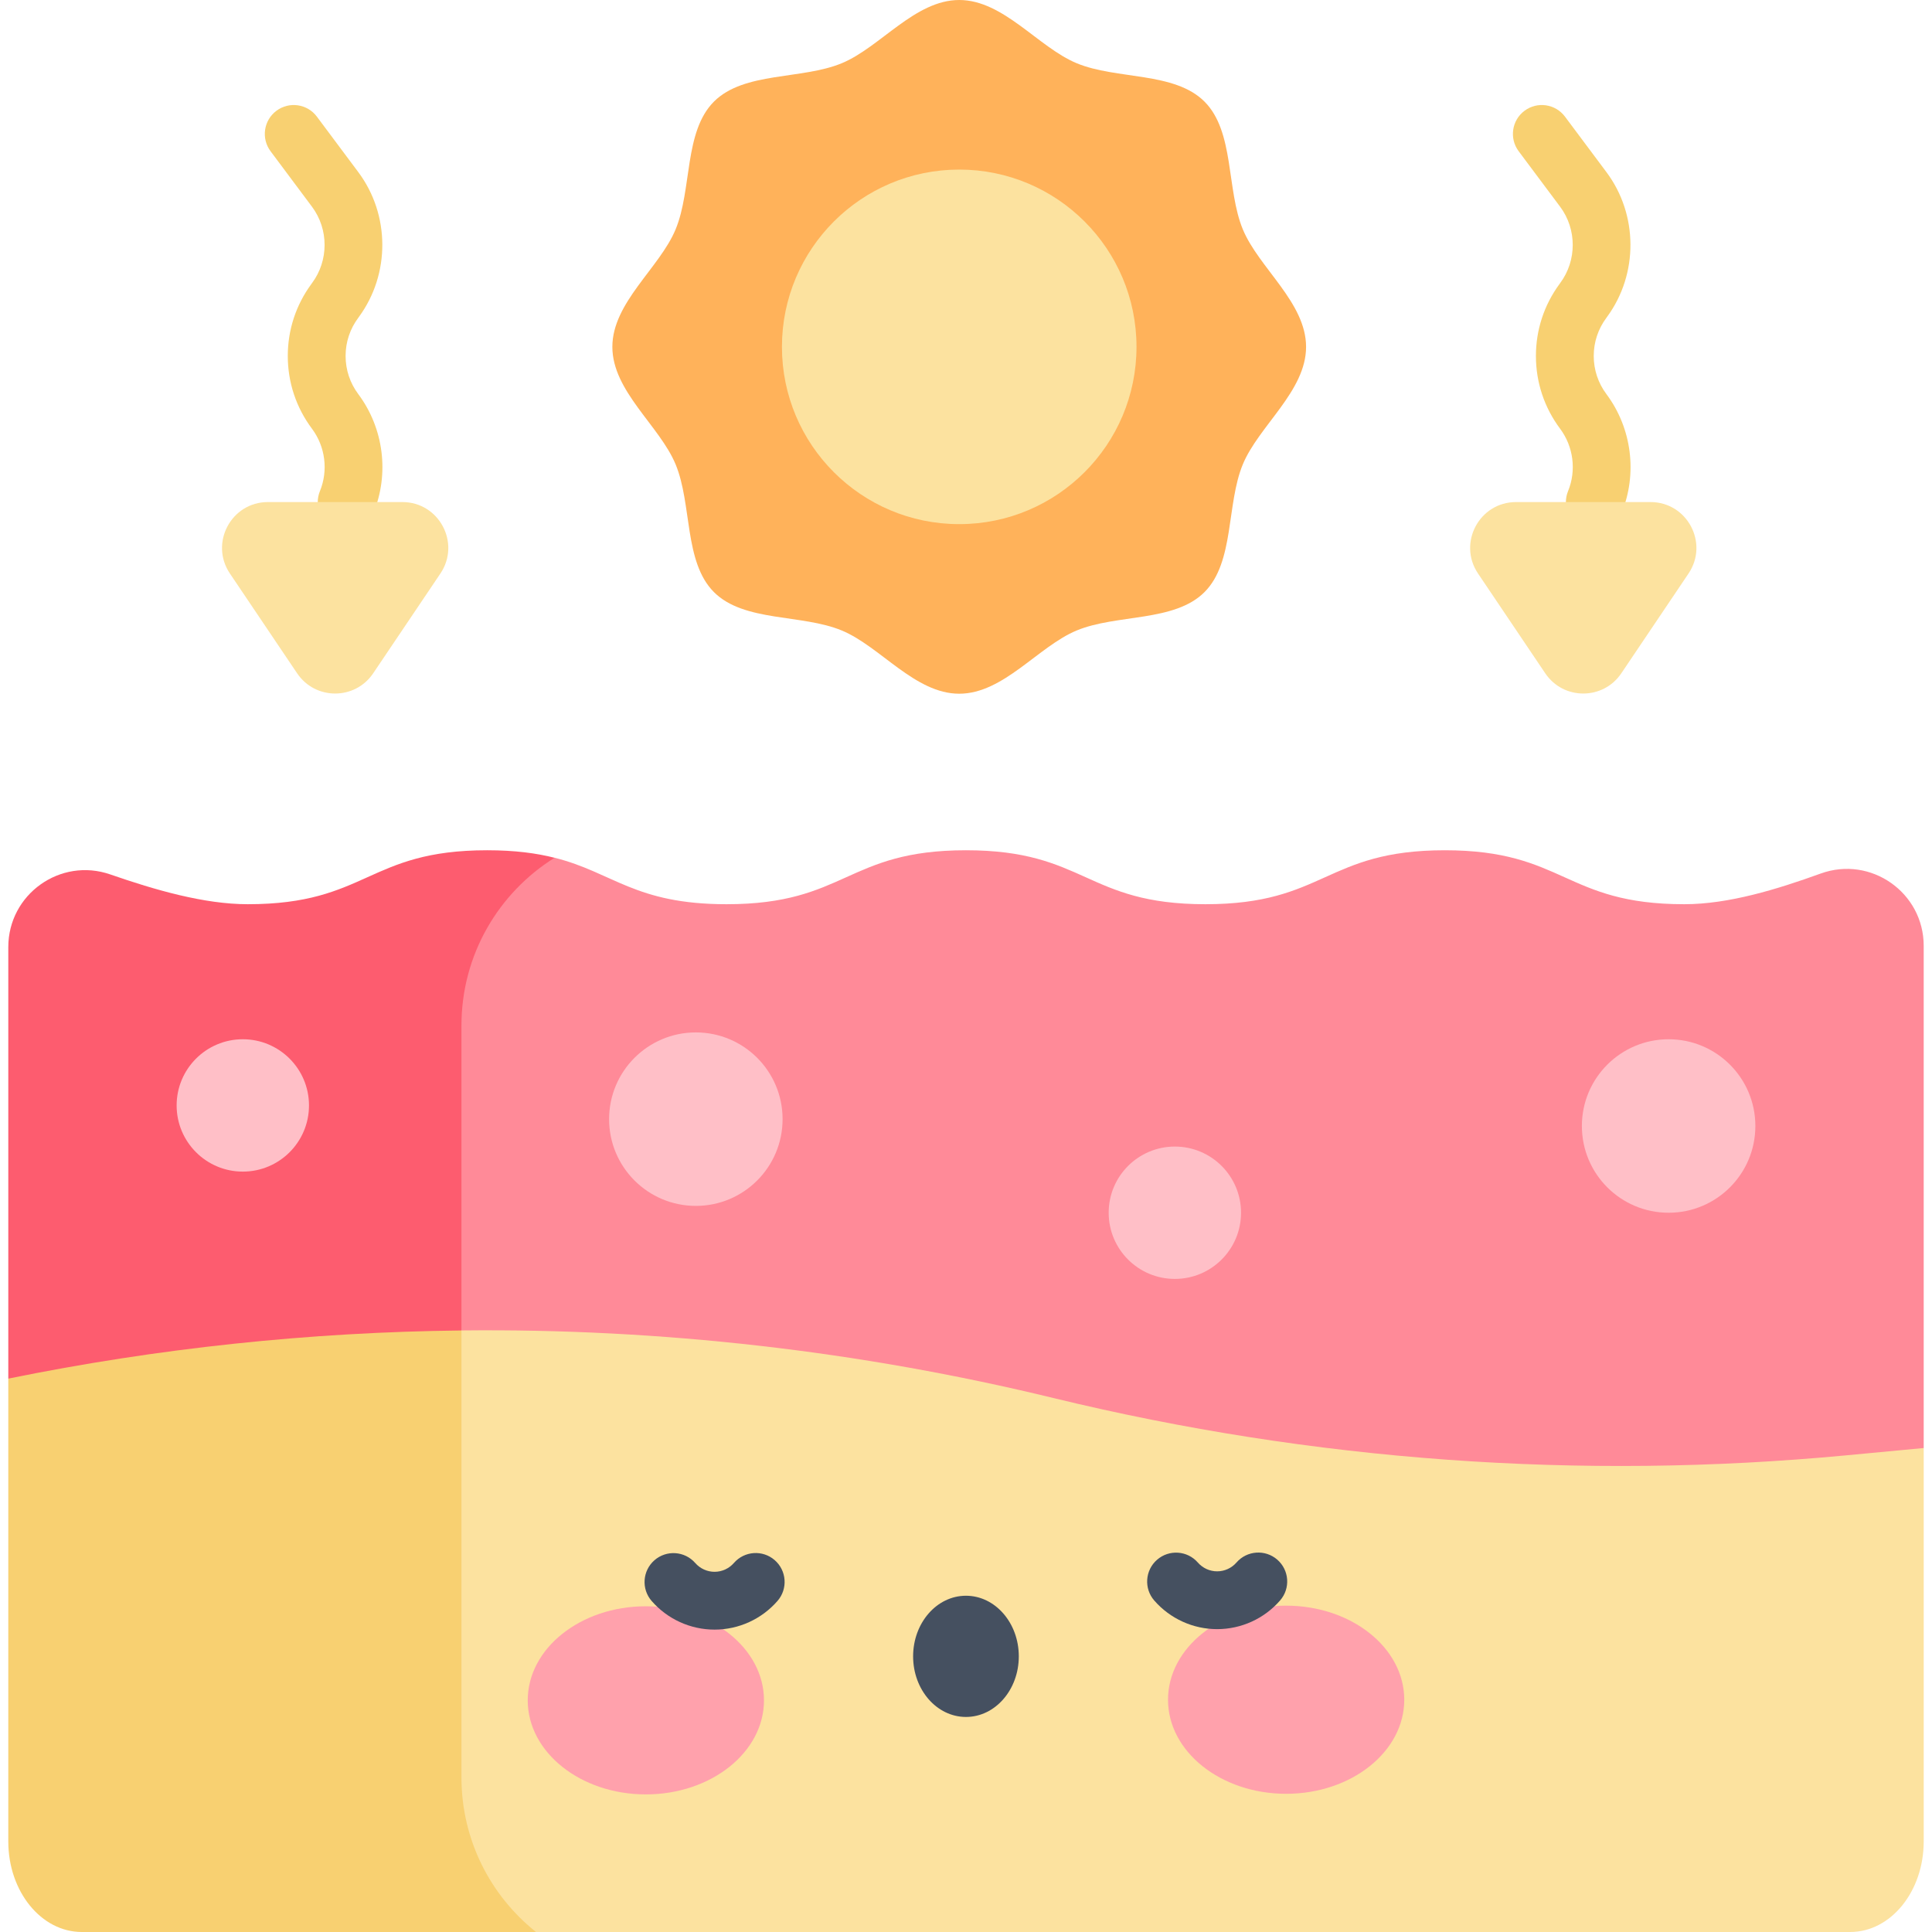
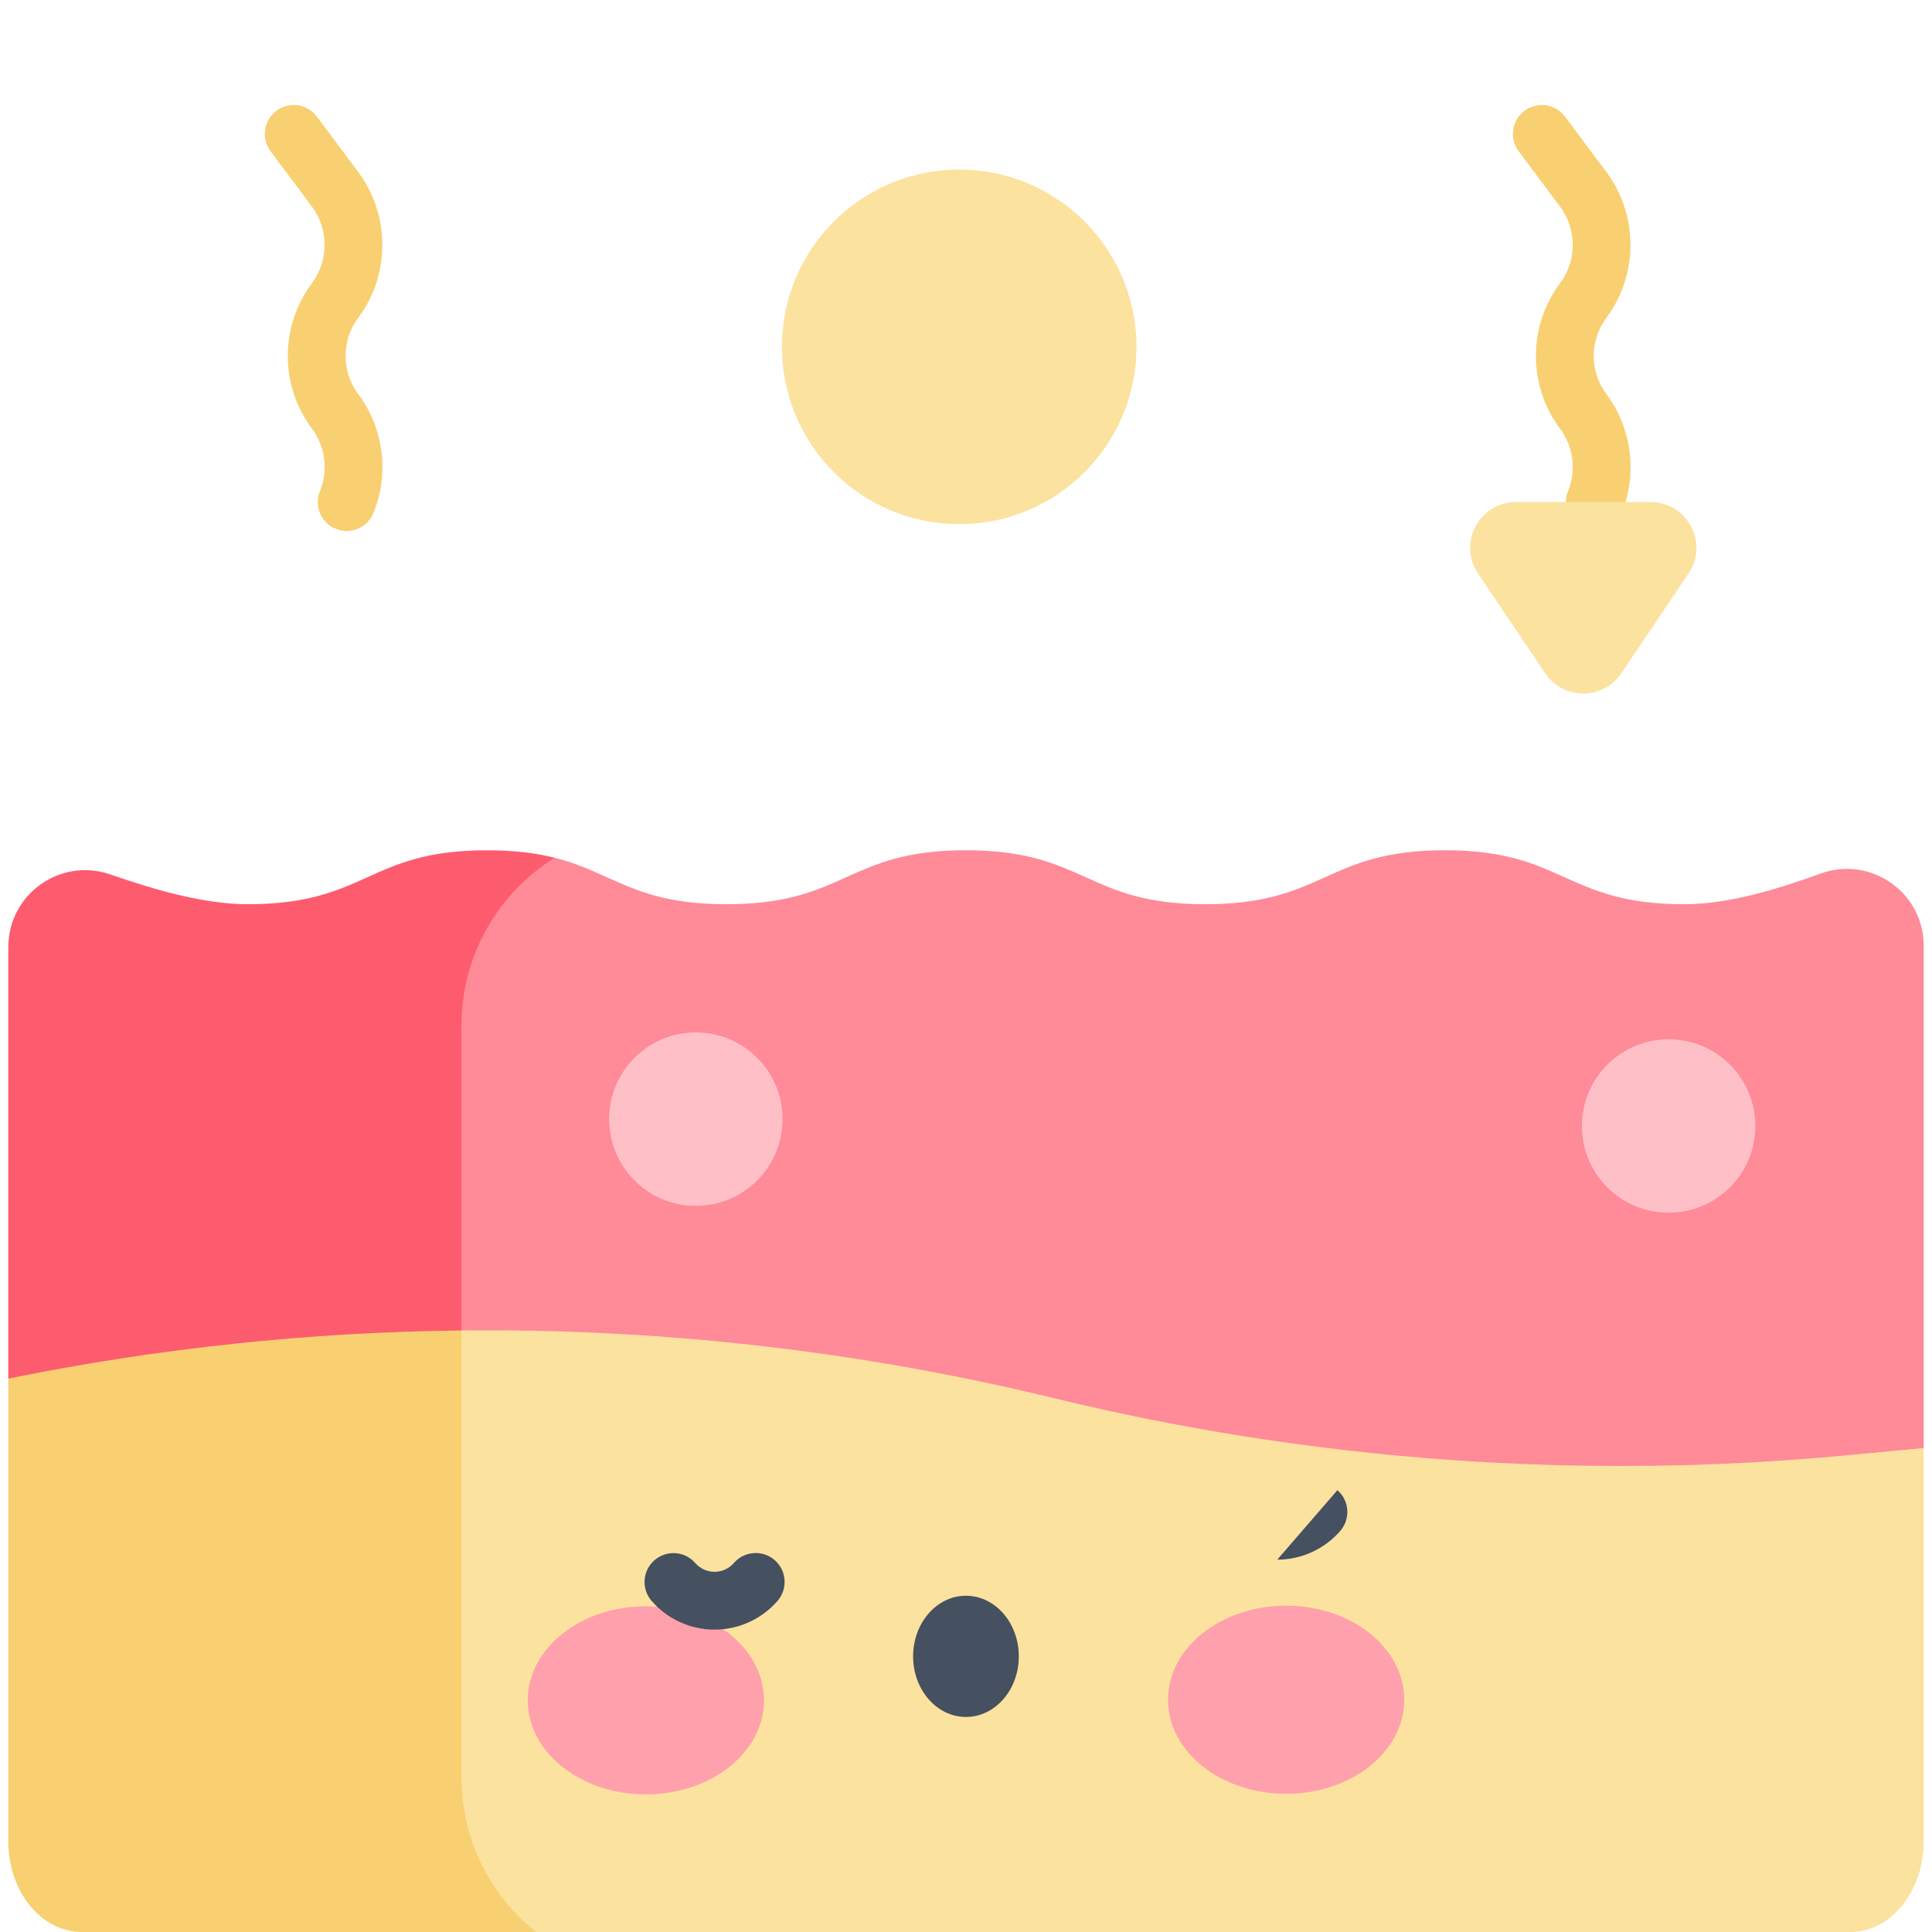
<svg xmlns="http://www.w3.org/2000/svg" id="Layer_1" enable-background="new 0 0 512 512" viewBox="0 0 512 512">
  <g>
    <path d="m91.586 94.332c0-3.672 1.165-7.173 3.368-10.122.069-.092.136-.185.199-.279 8.286-11.339 8.22-27.045-.197-38.313l-10.979-14.707c-2.53-3.39-7.332-4.086-10.72-1.555-3.39 2.53-4.087 7.33-1.556 10.721l10.98 14.709c4.453 5.96 4.453 14.286 0 20.246-.068.091-.134.184-.197.277-4.069 5.561-6.218 12.132-6.218 19.024 0 7.003 2.218 13.674 6.415 19.291 3.536 4.733 4.342 11.064 2.104 16.521-1.606 3.914.265 8.388 4.179 9.994.952.39 1.936.575 2.904.575 3.015 0 5.875-1.792 7.089-4.755 4.271-10.41 2.737-22.481-4.004-31.504-2.202-2.95-3.367-6.451-3.367-10.123z" fill="#f8d071" />
    <path d="m425.724 104.455c-2.204-2.951-3.369-6.451-3.369-10.123s1.165-7.172 3.369-10.123c.069-.091.135-.184.198-.278 8.286-11.339 8.22-27.045-.199-38.315l-10.989-14.707c-2.532-3.389-7.333-4.083-10.721-1.551-3.389 2.532-4.083 7.332-1.551 10.721l10.988 14.707c4.453 5.96 4.453 14.286 0 20.246-.068.091-.134.184-.198.278-4.069 5.562-6.218 12.133-6.218 19.024 0 7.002 2.218 13.672 6.416 19.292 3.536 4.733 4.342 11.063 2.104 16.52-1.606 3.914.265 8.388 4.179 9.994.952.39 1.936.575 2.904.575 3.015 0 5.875-1.792 7.09-4.755 4.271-10.412 2.736-22.484-4.003-31.505z" fill="#f8d071" />
-     <path d="m98.898 178.431 17.813-26.441c5.437-8.071-.346-18.94-10.078-18.94h-35.625c-9.732 0-15.515 10.869-10.078 18.94l17.813 26.441c4.816 7.149 15.339 7.149 20.155 0z" fill="#fce29f" />
    <path d="m429.663 178.431 17.813-26.441c5.437-8.071-.346-18.94-10.078-18.94h-35.626c-9.732 0-15.515 10.869-10.078 18.94l17.813 26.441c4.817 7.149 15.339 7.149 20.156 0z" fill="#fce29f" />
-     <path d="m346.123 91.92c0 11.745-12.523 20.917-16.758 31.131-4.39 10.588-2.186 25.888-10.165 33.867s-23.279 5.774-33.867 10.165c-10.214 4.235-19.385 16.758-31.13 16.758s-20.917-12.523-31.131-16.758c-10.588-4.39-25.888-2.186-33.867-10.165s-5.774-23.279-10.165-33.867c-4.235-10.214-16.758-19.385-16.758-31.13s12.523-20.917 16.758-31.131c4.39-10.588 2.186-25.888 10.165-33.867s23.279-5.774 33.867-10.165c10.214-4.235 19.385-16.758 31.131-16.758 11.745 0 20.917 12.523 31.131 16.758 10.588 4.39 25.888 2.186 33.867 10.165s5.774 23.279 10.165 33.867c4.234 10.213 16.757 19.385 16.757 31.13z" fill="#ffb25a" />
    <path d="m509.801 383.741v-133.085c0-14.121-14.012-23.962-27.292-19.162-11.579 4.185-24.385 8.132-36.162 8.132-31.727 0-31.727-14.299-63.455-14.299-31.726 0-31.726 14.299-63.451 14.299s-31.725-14.299-63.45-14.299c-31.723 0-31.723 14.299-63.447 14.299-24.298 0-29.986-8.388-45.571-12.315l-28.663 3.757-25.01 159.241 398.577 28.262z" fill="#ff8a98" />
    <path d="m122.291 352.589v-80.835c0-18.751 9.864-35.189 24.68-44.435-4.766-1.202-10.444-1.992-17.876-1.992-31.725 0-31.725 14.299-63.45 14.299-11.549 0-24.62-3.797-36.413-7.891-13.23-4.593-27.034 5.249-27.034 19.253v114.362l62.149 37.505z" fill="#fd5c6f" />
    <path d="m142.048 512h348.275c10.757 0 19.478-10.741 19.478-23.991v-104.268l-20.631 1.947c-70.32 6.636-141.254 1.51-209.889-15.169-51.582-12.535-104.321-18.508-156.99-17.937l-33.471 21.462 12.525 128.215z" fill="#fce29f" />
    <path d="m122.291 471.049v-118.46c-40.255.436-80.469 4.688-120.093 12.761v122.659c0 13.25 8.72 23.991 19.478 23.991h120.372c-12.035-9.592-19.757-24.366-19.757-40.951z" fill="#f8d071" />
    <circle cx="254.203" cy="91.92" fill="#fce29f" r="46.981" />
    <g fill="#ffbfc7">
-       <circle cx="64.348" cy="292.951" r="17.538" />
-       <circle cx="311.349" cy="321.389" r="17.538" />
      <circle cx="442.202" cy="298.401" r="22.988" />
      <circle cx="184.405" cy="296.587" r="22.988" />
    </g>
    <ellipse cx="171.16" cy="450.607" fill="#ffa1ac" rx="31.304" ry="24.929" />
    <ellipse cx="340.84" cy="450.447" fill="#ffa1ac" rx="31.304" ry="24.929" />
    <ellipse cx="255.989" cy="438.949" fill="#455060" rx="14.004" ry="16.061" />
    <path d="m205.3 413.449c-3.189-2.776-8.029-2.439-10.806.752-1.294 1.487-3.161 2.341-5.123 2.343-.002 0-.004 0-.006 0-1.96 0-3.826-.85-5.121-2.333-2.784-3.187-7.622-3.514-10.809-.731-3.186 2.782-3.514 7.622-.731 10.808 4.206 4.816 10.277 7.577 16.662 7.577h.02c6.391-.006 12.465-2.78 16.665-7.608 2.778-3.192 2.442-8.031-.751-10.808z" fill="#455060" />
-     <path d="m338.492 413.324c-3.19-2.776-8.029-2.44-10.806.752-1.294 1.487-3.161 2.341-5.122 2.343-.002 0-.004 0-.006 0-1.96 0-3.826-.85-5.12-2.332-2.78-3.188-7.62-3.515-10.808-.734-3.188 2.782-3.516 7.621-.734 10.808 4.204 4.817 10.275 7.578 16.661 7.578h.02c6.39-.006 12.465-2.779 16.665-7.608 2.778-3.192 2.442-8.03-.75-10.807z" fill="#455060" />
+     <path d="m338.492 413.324h.02c6.39-.006 12.465-2.779 16.665-7.608 2.778-3.192 2.442-8.03-.75-10.807z" fill="#455060" />
  </g>
  <g />
  <g />
  <g />
  <g />
  <g />
  <g />
  <g />
  <g />
  <g />
  <g />
  <g />
  <g />
  <g />
  <g />
  <g />
</svg>